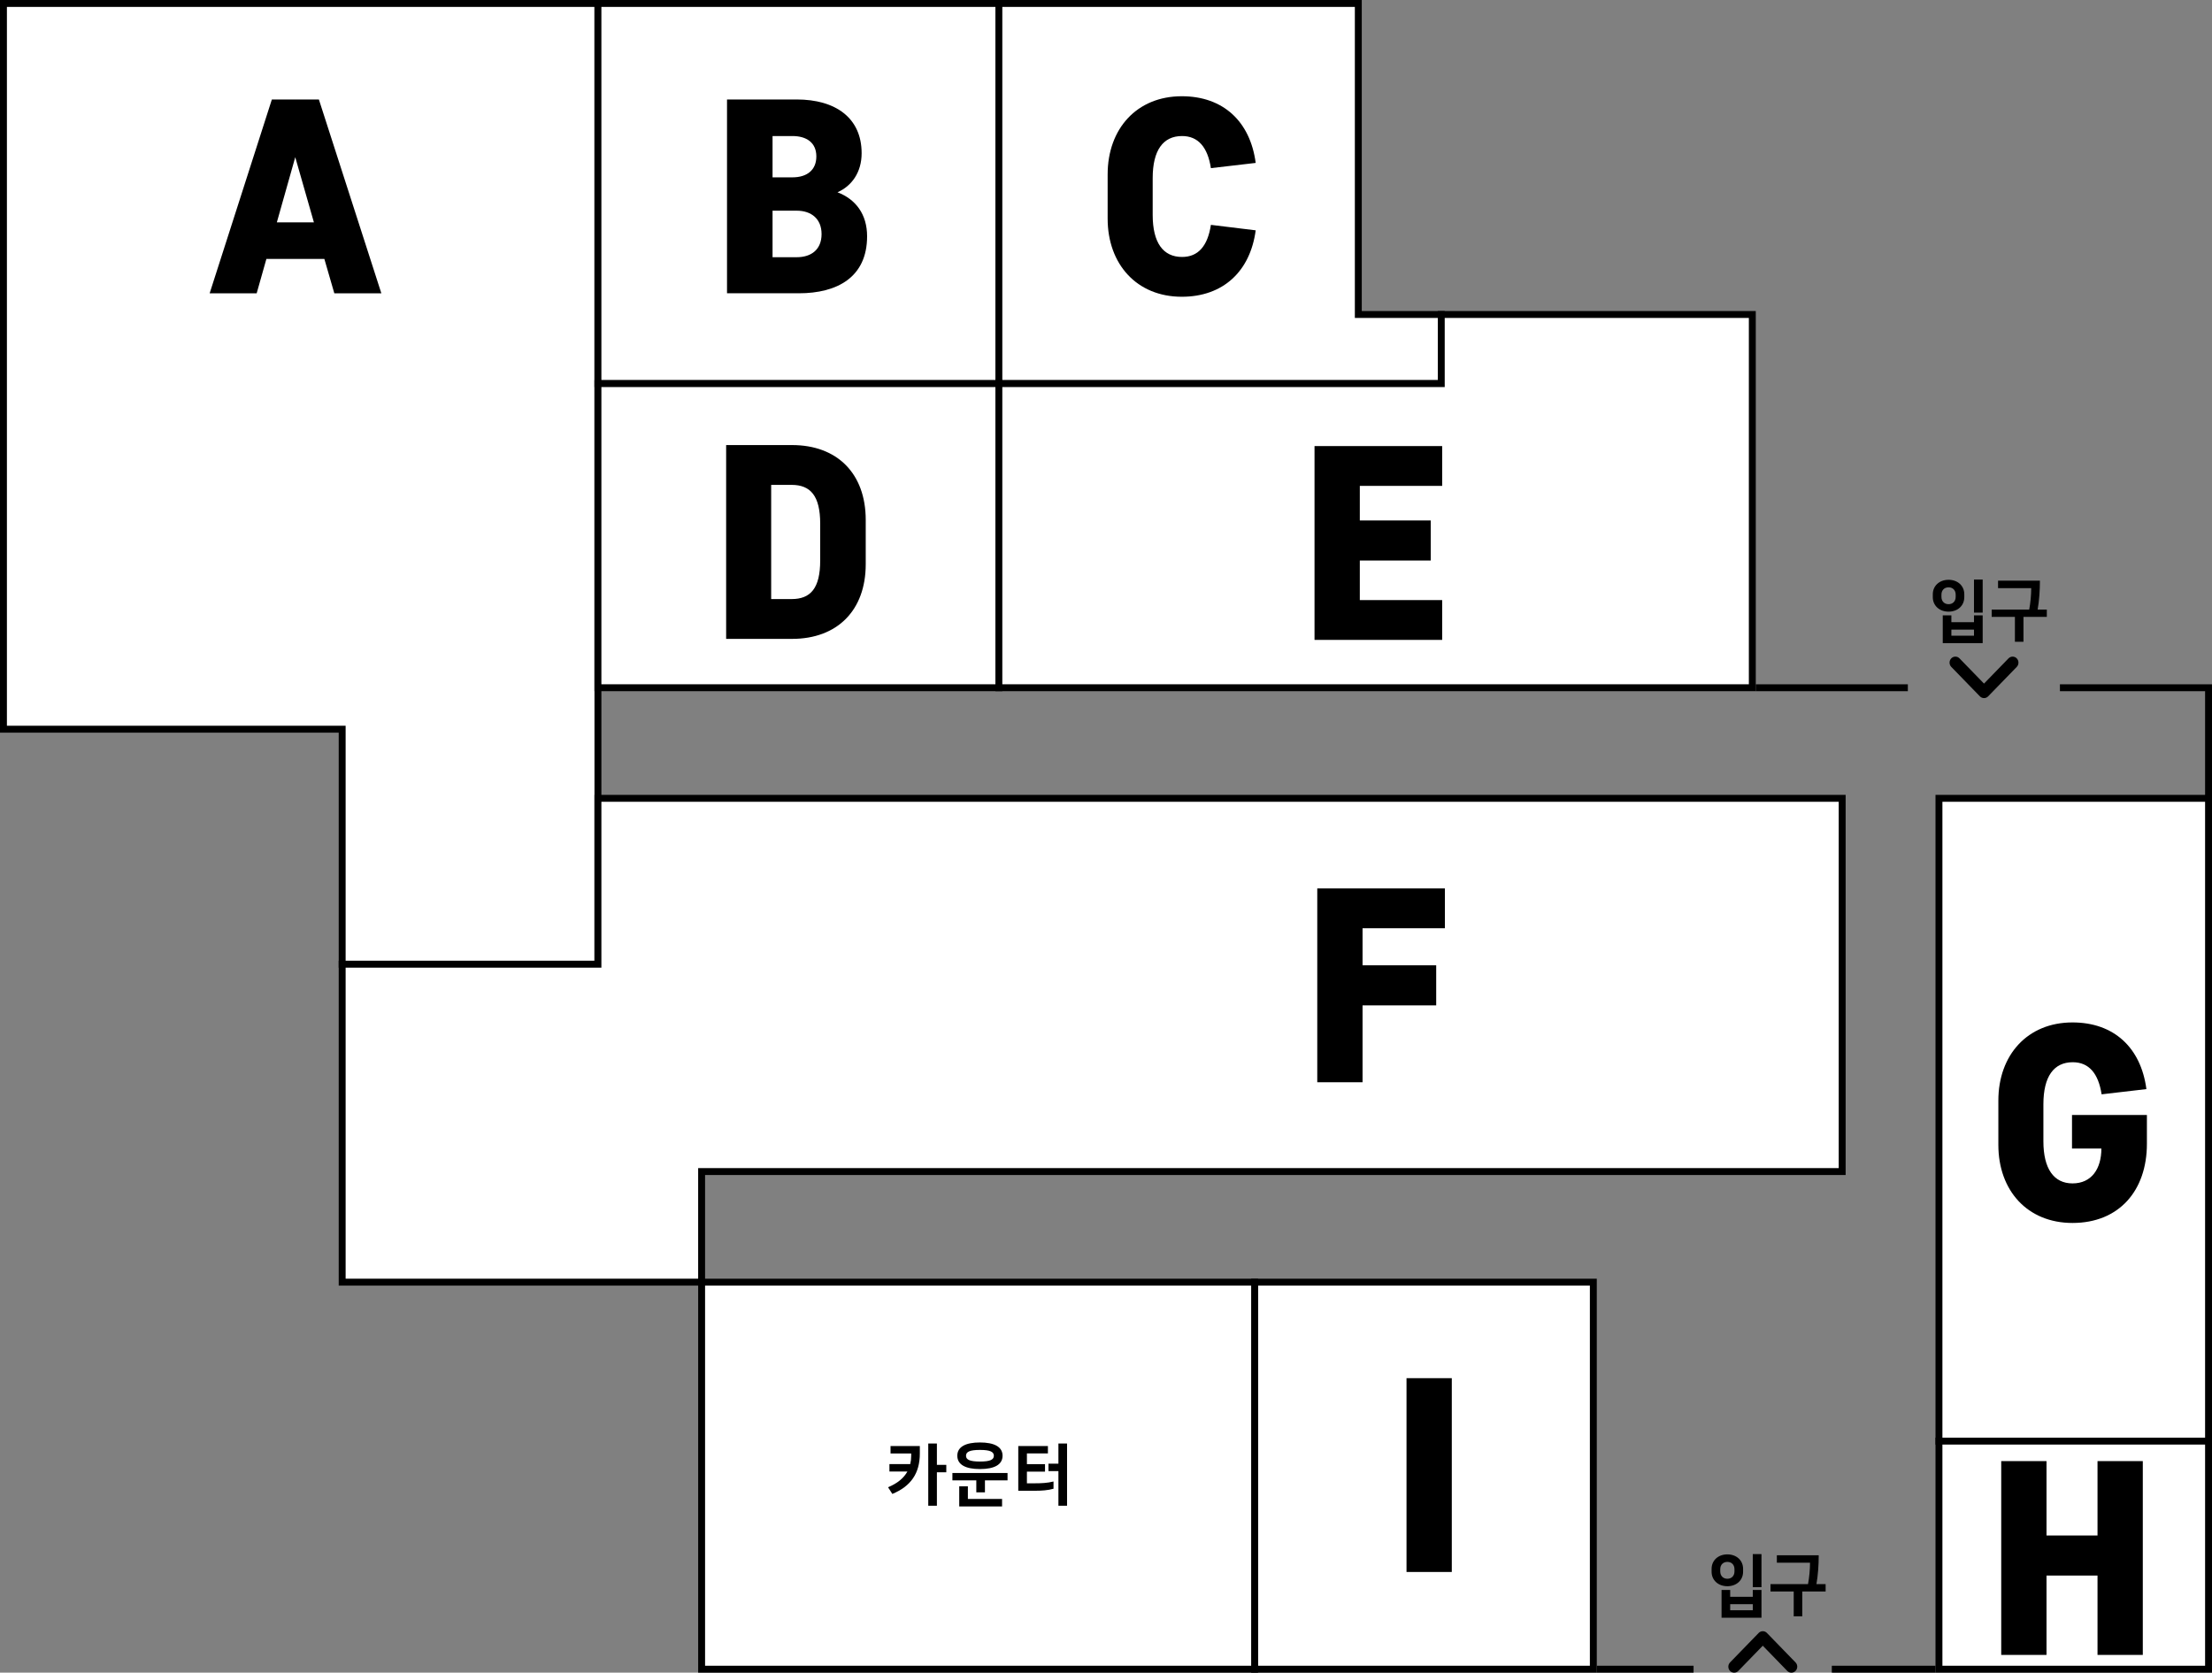
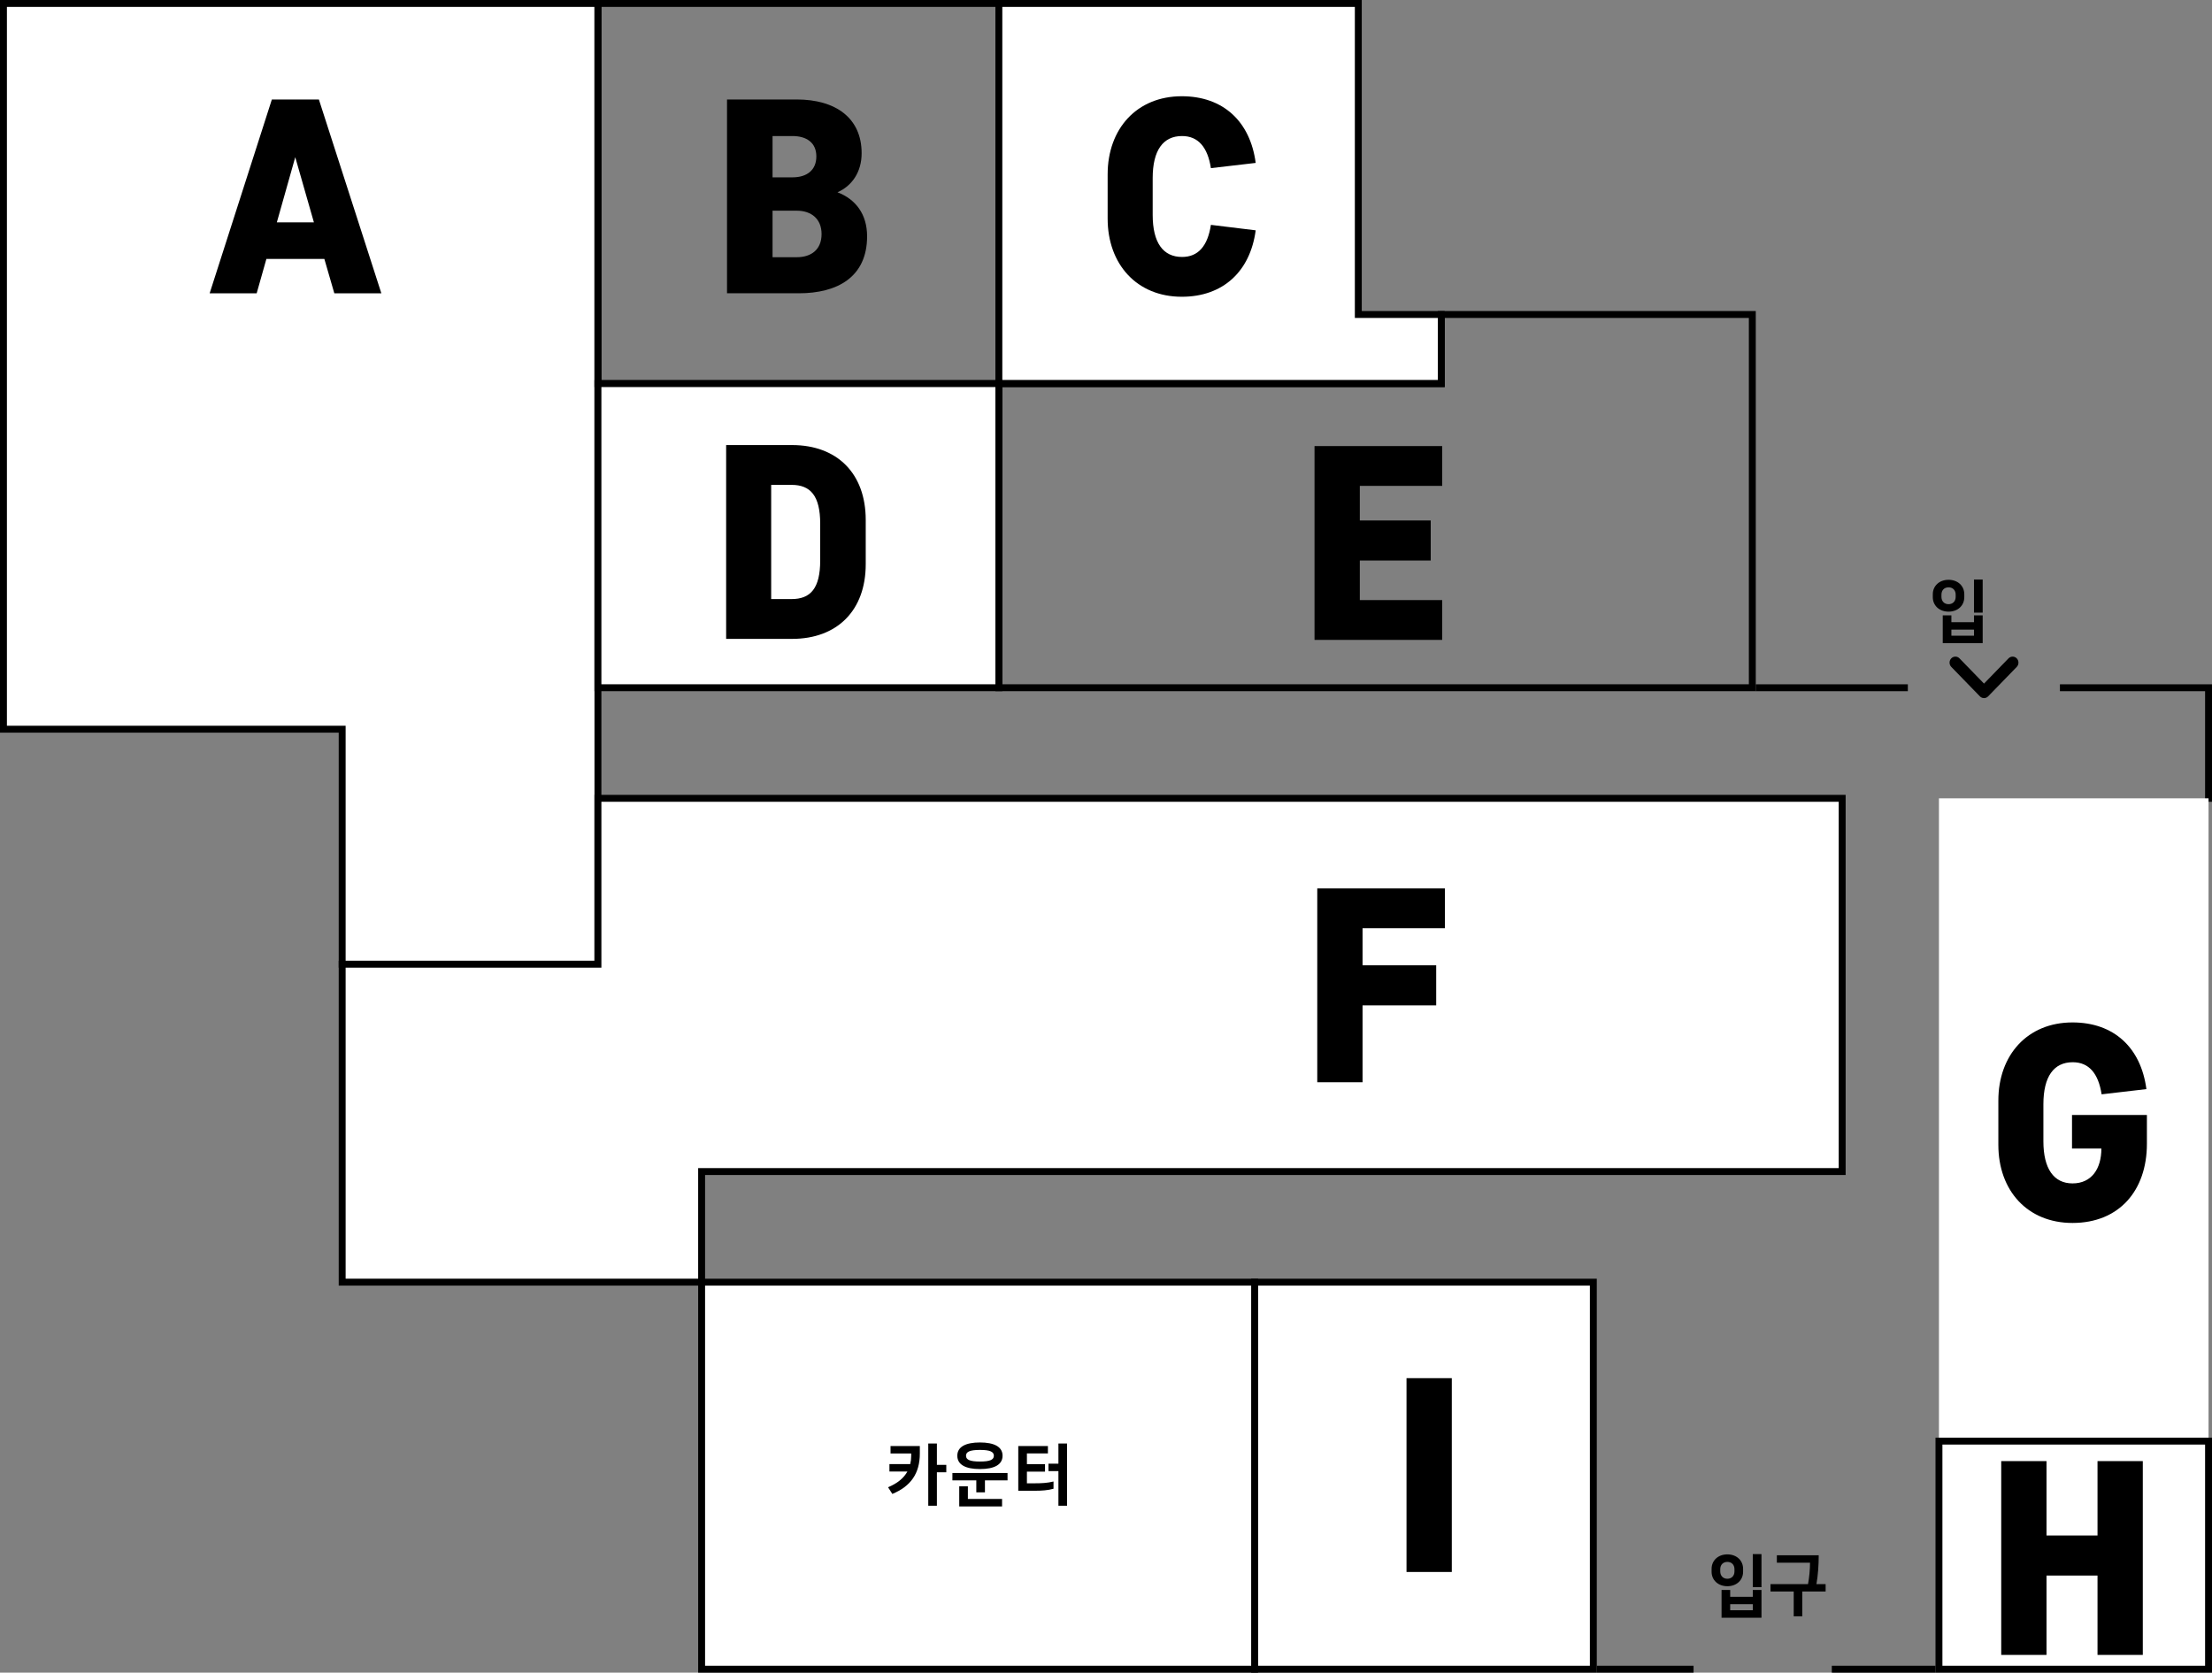
<svg xmlns="http://www.w3.org/2000/svg" version="1.1" id="Layer_1" x="0px" y="0px" width="320px" height="242px" viewBox="0 0 320 242" enable-background="new 0 0 320 242" xml:space="preserve">
  <rect x="0" y="0" width="320" height="242" fill="#808080" stroke="none" />
  <g id="Rectangle_5_1_">
    <g id="Rectangle_5">
      <path d="M265,242h15v-1h-15V242z M276,99h-22v1h22V99z M231,242h14v-1h-14V242z M319,99h-21v1h21v16h1v-16v-1H319z" />
    </g>
  </g>
  <g id="A_1_">
    <g>
      <polygon class="zone_A" fill="#FFFFFF" points="49.5,139.5 49.5,105.5 0.5,105.5 0.5,0.5 86.5,0.5 86.5,139.5   " />
      <path d="M86,1v138H50v-33v-1h-1H1V1H86 M87,0H0v106h49v34h38V0L87,0z" />
    </g>
    <g id="A_2_">
      <g enable-background="new    ">
        <path class="txt_A" d="M38.537,37.465l-1.404,4.967H30.33l8.999-28.04h6.803l9.035,28.04h-6.803l-1.439-4.967H38.537z M45.412,32.173     l-2.699-9.431l-2.664,9.431H45.412z" />
      </g>
    </g>
  </g>
  <g id="B_1_">
    <g>
-       <rect class="zone_B" x="86.5" y="0.5" fill="#FFFFFF" width="58" height="55" />
      <path d="M144,1v54H87V1H144 M145,0H86v56h59V0L145,0z" />
    </g>
    <g id="B_2_">
      <g enable-background="new    ">
        <path class="txt_B" d="M105.174,42.432v-28.04h10.079c5.615,0,9.395,2.663,9.395,7.774c0,2.772-1.44,4.752-3.492,5.651     c2.627,1.008,4.283,3.168,4.283,6.372c0,5.938-4.355,8.242-9.863,8.242H105.174z M114.641,25.658     c2.087,0,3.456-1.044,3.456-3.023c0-2.016-1.44-2.952-3.456-2.952h-2.88v5.976H114.641z M111.761,37.213h3.492     c2.124,0,3.6-1.116,3.6-3.348c0-2.196-1.476-3.384-3.6-3.384h-3.492V37.213z" />
      </g>
    </g>
  </g>
  <g id="C_1_">
    <g>
      <polygon class="zone_C" fill="#FFFFFF" points="144.5,55.5 144.5,0.5 196.5,0.5 196.5,45.5 208.5,45.5 208.5,55.5   " />
      <path d="M196,1v44v1h1h11v9h-63V1H196 M197,0h-53v56h65V45h-12V0L197,0z" />
    </g>
    <g id="C_2_">
      <g enable-background="new    ">
        <path class="txt_C" d="M160.238,25.227c0-6.588,4.211-11.303,10.727-11.303c5.975,0,9.898,3.635,10.69,9.646l-6.479,0.756     c-0.467-3.023-1.836-4.644-4.175-4.644c-2.735,0-4.247,2.052-4.247,6.083v5.328c0,4.031,1.512,6.083,4.247,6.083     c2.339,0,3.708-1.584,4.175-4.644l6.479,0.792c-0.792,5.939-4.716,9.61-10.69,9.61c-6.516,0-10.727-4.715-10.727-11.303V25.227z" />
      </g>
    </g>
  </g>
  <g id="D_1_">
    <g>
      <rect class="zone_D" x="86.5" y="55.5" fill="#FFFFFF" width="58" height="44" />
      <path d="M144,56v43H87V56H144 M145,55H86v45h59V55L145,55z" />
    </g>
    <g id="D_2_">
      <g enable-background="new    ">
        <path class="txt_D" d="M105.048,64.392h9.539c6.515,0,10.654,4.104,10.654,10.835v6.406c0,6.695-4.139,10.799-10.654,10.799h-9.539V64.392z      M118.654,75.766c0-4.031-1.404-5.615-4.14-5.615h-2.952v16.522h2.952c2.736,0,4.14-1.548,4.14-5.579V75.766z" />
      </g>
    </g>
  </g>
  <g id="E_1_">
    <g>
-       <polygon class="zone_E" fill="#FFFFFF" points="144.5,99.5 144.5,55.5 208.5,55.5 208.5,45.5 253.5,45.5 253.5,99.5   " />
      <path d="M253,46v53H145V56h63h1v-1v-9H253 M254,45h-46v10h-64v45h110V45L254,45z" />
    </g>
    <g id="E_2_">
      <g enable-background="new    ">
        <path class="txt_E" d="M190.166,64.538h18.467v5.759h-11.915v5.004h10.259v5.795h-10.259v5.724h11.915v5.759h-18.467V64.538z" />
      </g>
    </g>
  </g>
  <g id="F_1_">
    <g>
      <polygon class="zone_F" fill="#FFFFFF" points="49.5,185.5 49.5,139.5 86.5,139.5 86.5,115.5 266.5,115.5 266.5,169.5 101.5,169.5 101.5,185.5       " />
      <path d="M266,116v53H102h-1v1v15H50v-45h36h1v-1v-23H266 M267,115H86v24H49v47h53v-16h165V115L267,115z" />
    </g>
    <g id="F_2_">
      <g enable-background="new    ">
        <path class="txt_F" d="M190.563,128.538h18.465v5.759h-11.914v5.363h10.654v5.796h-10.654v11.122h-6.551V128.538z" />
      </g>
    </g>
  </g>
  <g id="G_1_">
    <g>
      <rect class="zone_G" x="280.5" y="115.5" fill="#FFFFFF" width="39" height="93" />
-       <path d="M319,116v92h-38v-92H319 M320,115h-40v94h40V115L320,115z" />
    </g>
    <g id="G_2_">
      <g enable-background="new    ">
        <path class="txt_G" d="M295.609,165.129c0,3.96,1.512,6.084,4.211,6.084c2.771,0,4.176-2.124,4.176-5.04h-4.248v-4.859h10.835v4.176     c0,6.731-3.995,11.446-10.763,11.446c-6.516,0-10.727-4.679-10.727-11.303v-6.406c0-6.588,4.211-11.303,10.727-11.303     c5.975,0,9.898,3.635,10.69,9.646l-6.479,0.756c-0.467-3.023-1.836-4.644-4.175-4.644c-2.735,0-4.247,2.052-4.247,6.083V165.129z     " />
      </g>
    </g>
  </g>
  <g id="H_2_">
    <g>
      <rect class="zone_H" x="280.5" y="208.5" fill="#FFFFFF" width="39" height="33" />
      <path d="M319,209v32h-38v-32H319 M320,208h-40v34h40V208L320,208z" />
    </g>
    <g id="H_3_">
      <g enable-background="new    ">
        <path class="txt_H" d="M303.438,227.949h-7.379v11.482h-6.551v-28.04h6.551v10.763h7.379v-10.763h6.551v28.04h-6.551V227.949z" />
      </g>
    </g>
  </g>
  <g id="I_2_">
    <g>
      <rect class="zone_I" x="181.5" y="185.5" fill="#FFFFFF" width="49" height="56" />
      <path d="M230,186v55h-48v-55H230 M231,185h-50v57h50V185L231,185z" />
    </g>
    <g id="I_3_">
      <g enable-background="new    ">
        <path class="txt_I" d="M210.025,227.432h-6.551v-28.04h6.551V227.432z" />
      </g>
    </g>
  </g>
  <g id="카운터_1_">
    <g>
      <rect x="101.5" y="185.5" fill="#FFFFFF" width="80" height="56" />
      <path d="M181,186v55h-79v-55H181 M182,185h-81v57h81V185L182,185z" />
    </g>
    <g id="카운터_2_">
      <g enable-background="new    ">
        <path d="M131.818,210.283h-2.988v-1.069h4.238v1.08c0,2.898-1.329,4.747-3.978,5.847l-0.62-0.97     c1.339-0.55,2.259-1.31,2.799-2.269h-2.599v-1.079h3.008c0.09-0.37,0.14-0.77,0.14-1.189V210.283z M136.896,211.933v1.079h-1.359     v4.838h-1.25v-9.005h1.25v3.088H136.896z" />
        <path d="M142.487,215.91h-1.249v-1.729h-3.458v-1.069h7.976v1.069h-3.269V215.91z M145.036,210.613     c0,1.31-1.219,1.929-3.268,1.929c-2.059,0-3.278-0.619-3.278-1.929c0-1.299,1.219-1.919,3.278-1.919     C143.817,208.694,145.036,209.314,145.036,210.613z M144.966,216.87v1.079h-6.197v-2.908h1.25v1.829H144.966z M143.777,210.613     c0-0.56-0.53-0.839-2.009-0.839c-1.489,0-2.019,0.279-2.019,0.839c0,0.57,0.53,0.84,2.019,0.84     C143.247,211.453,143.777,211.184,143.777,210.613z" />
        <path d="M151.177,212.912h-2.618v1.689h1.229c0.86,0,1.759-0.04,2.619-0.26v1.049c-0.81,0.23-1.739,0.29-2.619,0.29h-2.479     v-6.467h4.288v1.069h-3.038v1.55h2.618V212.912z M153.116,217.85v-5.008h-1.439v-1.079h1.439v-2.918h1.25v9.005H153.116z" />
      </g>
    </g>
  </g>
  <g id="입구_1_">
    <g id="입구_3_">
      <g enable-background="new    ">
        <path d="M279.609,86.394v-0.41c0-1.229,0.959-2.099,2.279-2.099c1.328,0,2.278,0.869,2.278,2.099v0.41     c0,1.229-0.95,2.099-2.278,2.099C280.568,88.492,279.609,87.622,279.609,86.394z M282.918,86.354v-0.32     c0-0.659-0.43-1.06-1.029-1.06s-1.029,0.4-1.029,1.06v0.32c0,0.649,0.43,1.059,1.029,1.059S282.918,87.003,282.918,86.354z      M286.825,89.031v4.019h-5.776v-4.019h1.249v0.99h3.269v-0.99H286.825z M282.298,91.97h3.269v-0.879h-3.269V91.97z      M285.566,83.845h1.259v4.787h-1.259V83.845z" />
      </g>
      <g enable-background="new    ">
-         <path d="M296.105,88.192v1.06h-3.379v3.598h-1.238v-3.598h-3.358v-1.06h5.427c0.18-0.96,0.29-2.119,0.29-3.099h-4.798v-1.079     h6.057c0,1.399-0.1,2.888-0.33,4.178H296.105z" />
-       </g>
+         </g>
    </g>
    <g id="Shape">
      <path d="M291.754,95.253c-0.33-0.339-0.863-0.339-1.193,0l-3.543,3.649l-3.545-3.649c-0.33-0.339-0.863-0.339-1.193,0    c-0.328,0.34-0.328,0.89,0,1.229l4.14,4.261c0,0.001,0.001,0.002,0.002,0.003c0.164,0.17,0.382,0.255,0.597,0.254    c0.217,0.001,0.434-0.084,0.598-0.254c0.001-0.001,0.002-0.002,0.002-0.003l4.139-4.261    C292.083,96.143,292.083,95.593,291.754,95.253z" />
    </g>
    <g id="입구_2_">
      <g enable-background="new    ">
        <path d="M247.609,227.394v-0.41c0-1.229,0.959-2.099,2.279-2.099c1.328,0,2.278,0.869,2.278,2.099v0.41     c0,1.229-0.95,2.099-2.278,2.099C248.568,229.492,247.609,228.622,247.609,227.394z M250.918,227.354v-0.32     c0-0.659-0.43-1.06-1.029-1.06s-1.029,0.4-1.029,1.06v0.32c0,0.649,0.43,1.059,1.029,1.059S250.918,228.003,250.918,227.354z      M254.825,230.031v4.019h-5.776v-4.019h1.249v0.99h3.269v-0.99H254.825z M250.298,232.97h3.269v-0.879h-3.269V232.97z      M253.566,224.845h1.259v4.787h-1.259V224.845z" />
      </g>
      <g enable-background="new    ">
        <path d="M264.105,229.192v1.06h-3.379v3.598h-1.238v-3.598h-3.358v-1.06h5.427c0.18-0.96,0.29-2.119,0.29-3.099h-4.798v-1.079     h6.057c0,1.399-0.1,2.888-0.33,4.178H264.105z" />
      </g>
    </g>
    <g id="Shape_1_">
-       <path d="M259.754,240.52l-4.139-4.262c0-0.001-0.002-0.002-0.002-0.003c-0.164-0.17-0.381-0.255-0.598-0.254    c-0.216-0.001-0.433,0.084-0.597,0.254c-0.001,0.001-0.002,0.002-0.002,0.003l-4.14,4.262c-0.328,0.338-0.328,0.889,0,1.229    c0.33,0.339,0.863,0.339,1.193,0l3.545-3.648l3.543,3.648c0.33,0.339,0.863,0.339,1.193,0    C260.083,241.407,260.083,240.857,259.754,240.52z" />
-     </g>
+       </g>
  </g>
</svg>